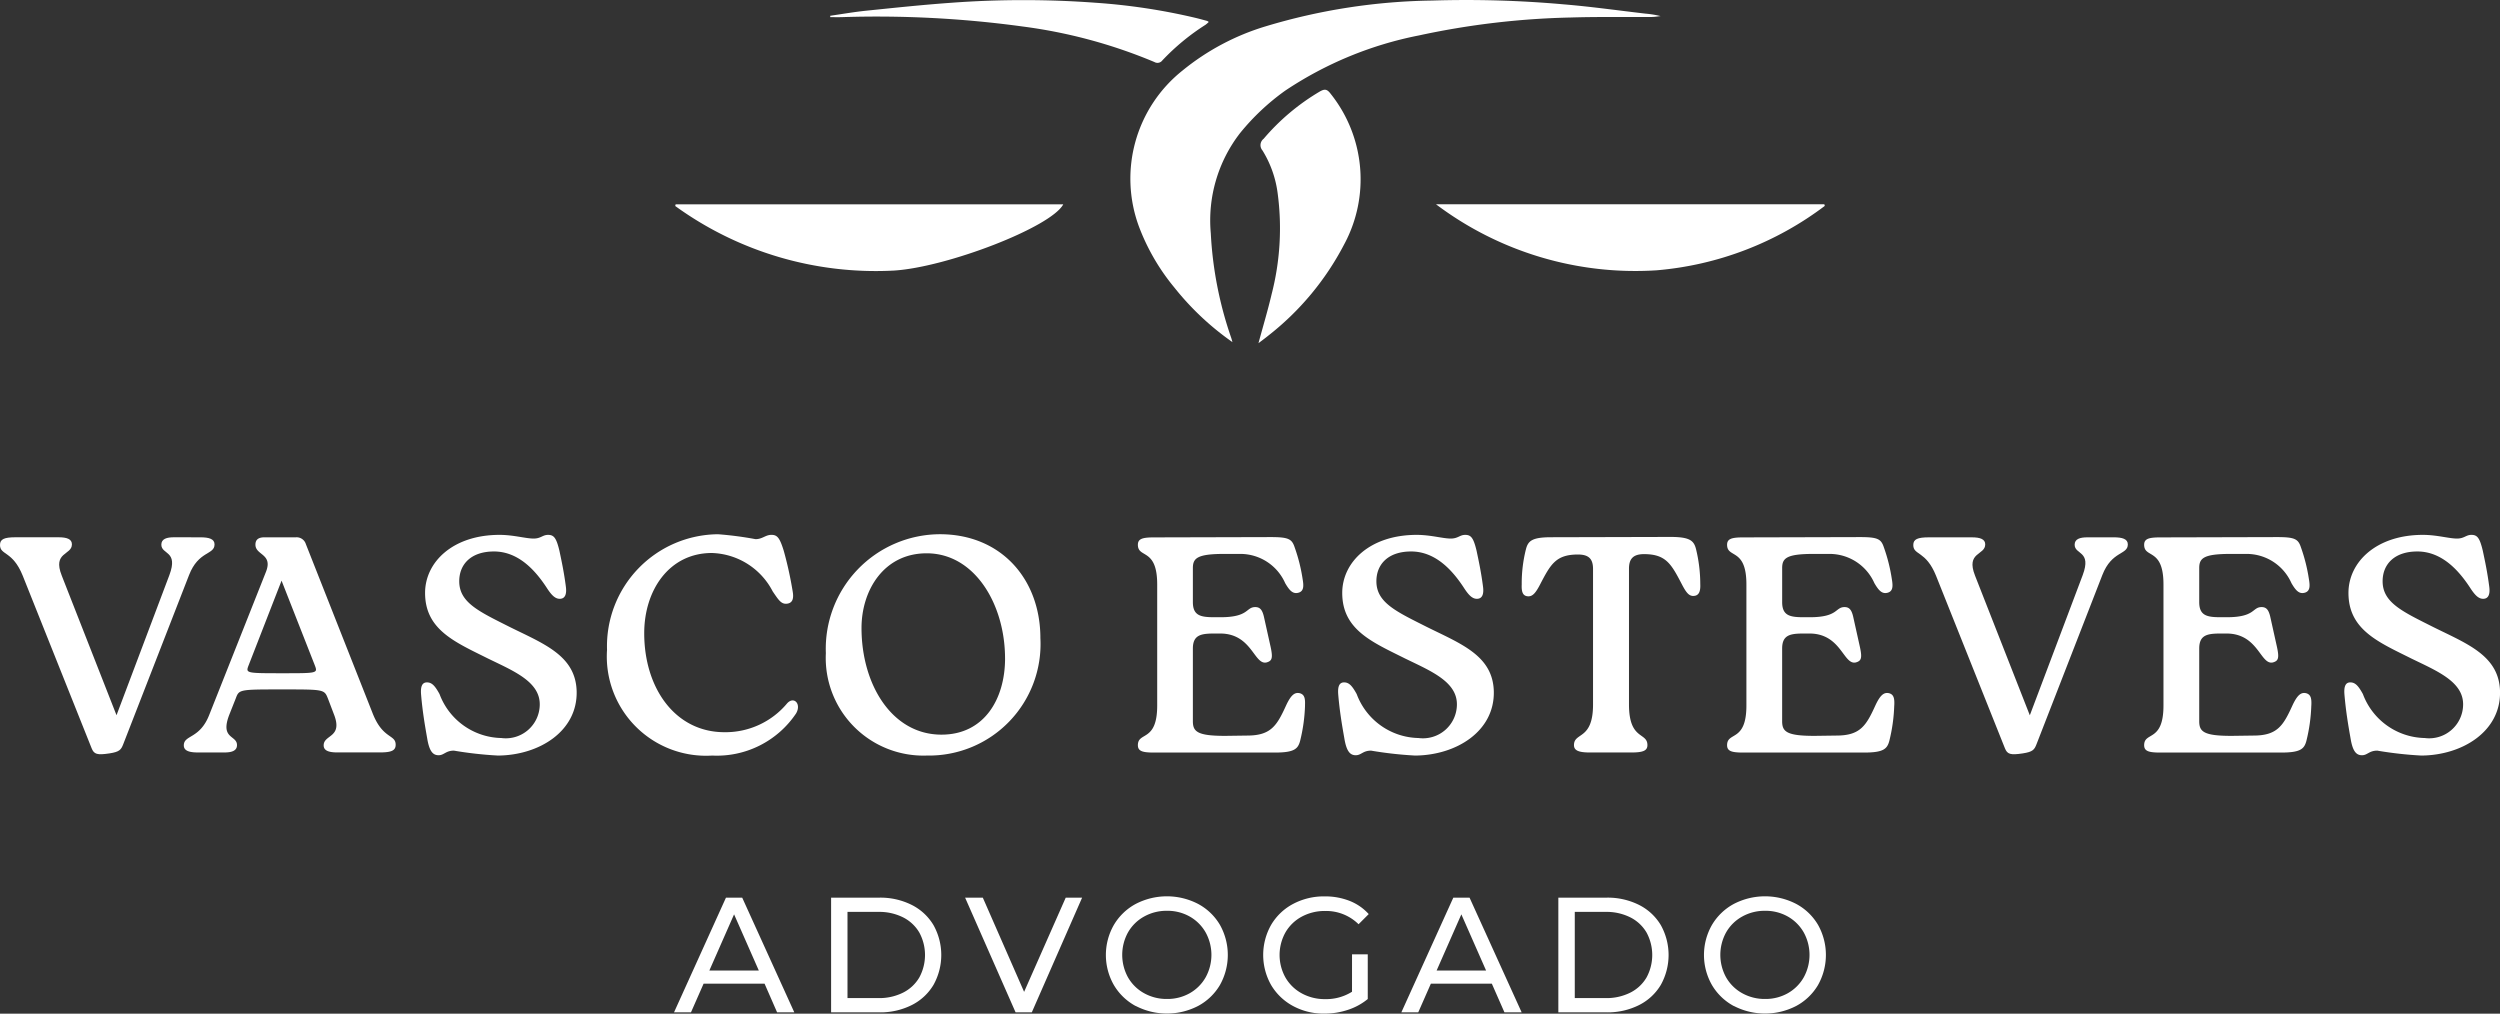
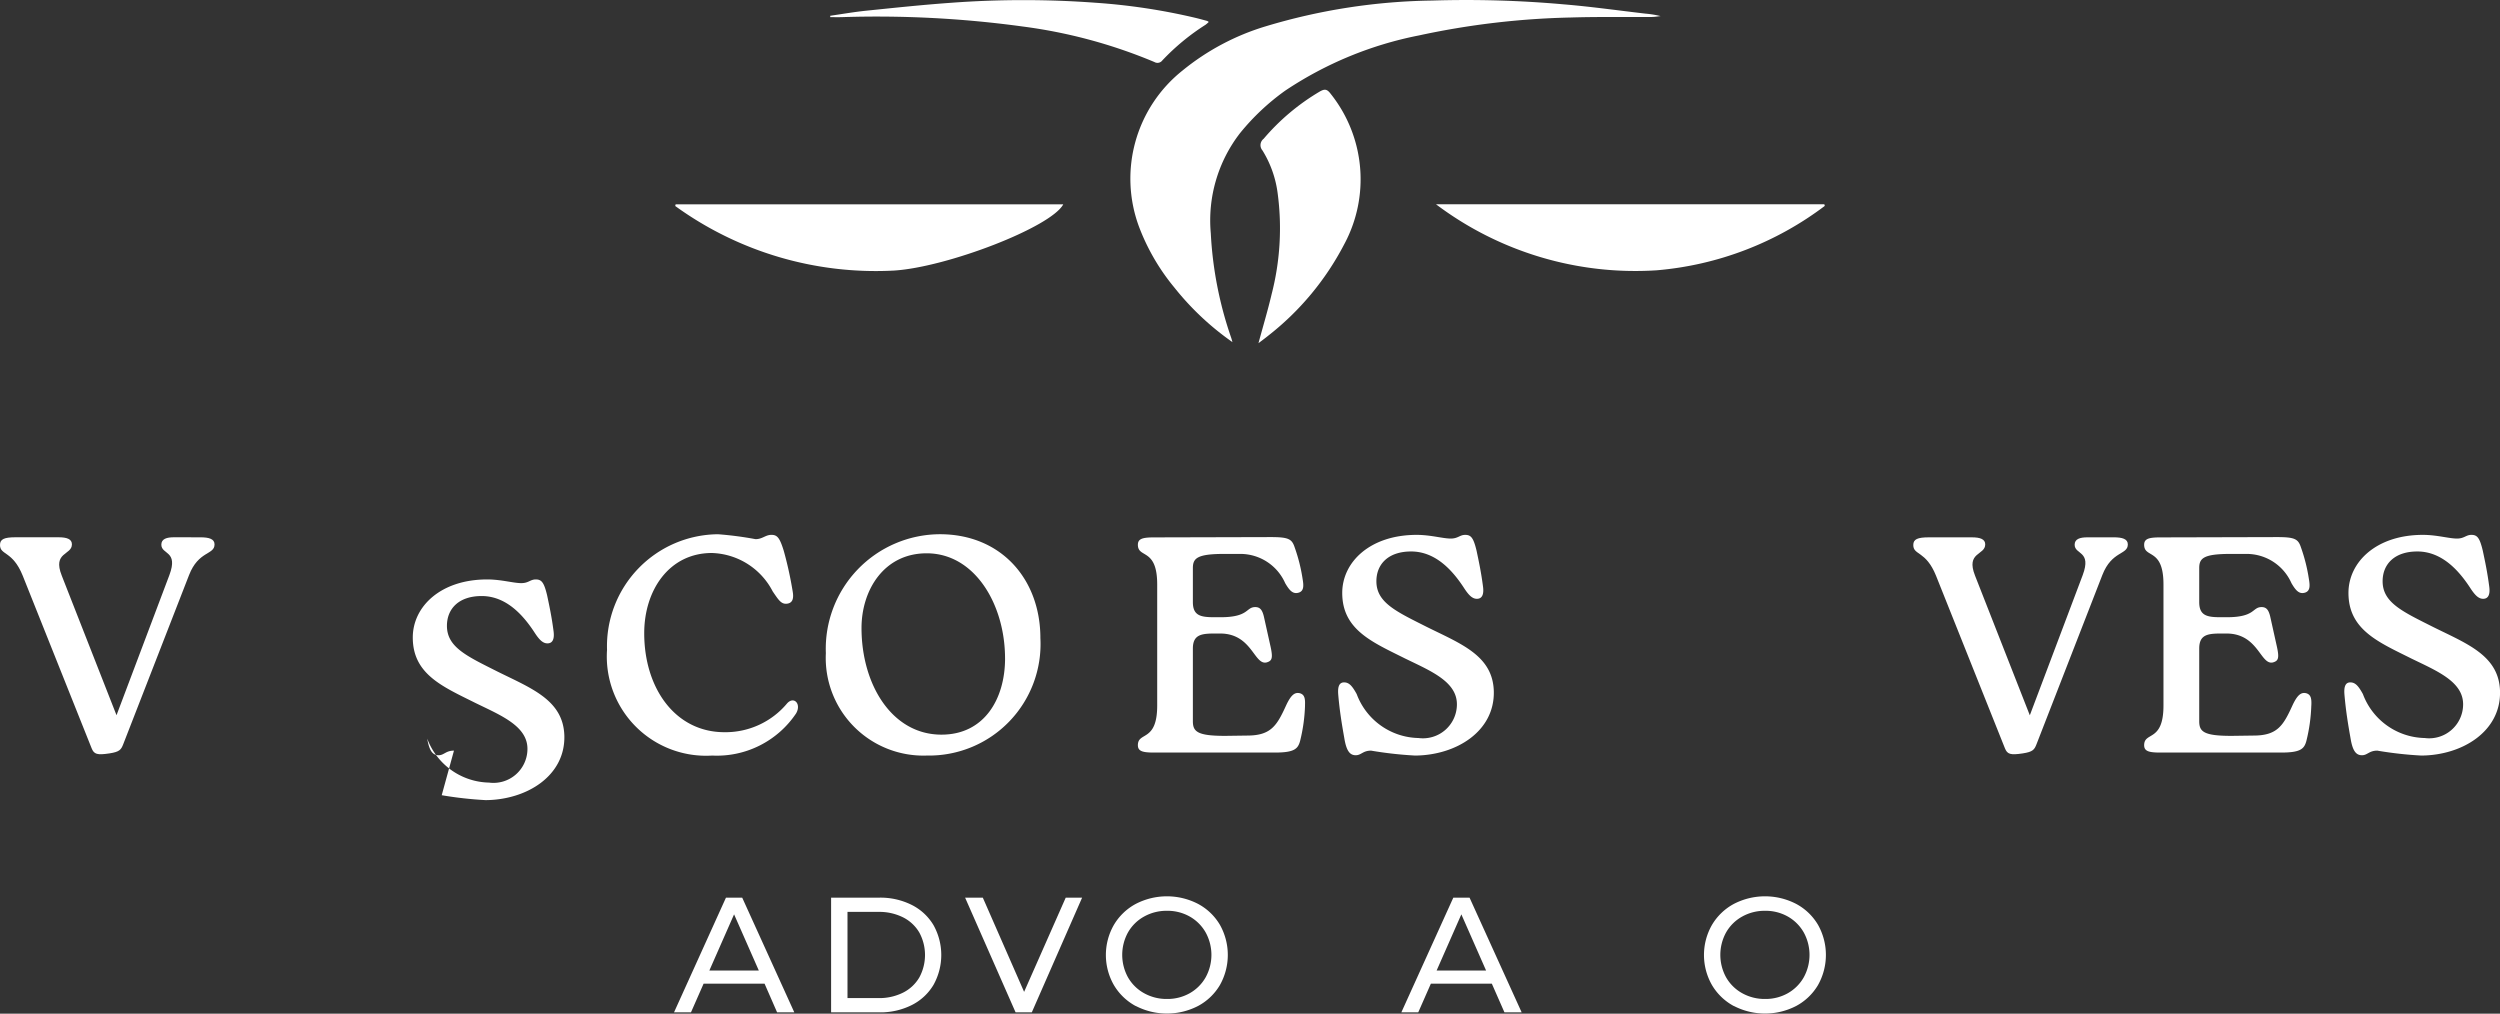
<svg xmlns="http://www.w3.org/2000/svg" width="155.276" height="62.959" viewBox="0 0 155.276 62.959">
  <rect x="0" y="0" width="155.276" height="62.959" fill="#333333" stroke="none" />
  <g id="Grupo_6" data-name="Grupo 6" transform="translate(21487 23567)">
    <path id="Caminho_13245" data-name="Caminho 13245" d="M419.307,21.249a17.2,17.2,0,0,1-3.615-3.4,13.258,13.258,0,0,1-2.2-3.8,8.581,8.581,0,0,1,2.717-9.67,15.011,15.011,0,0,1,5.166-2.745,37.524,37.524,0,0,1,10.333-1.6A68.191,68.191,0,0,1,439.9.272c1.693.14,3.377.38,5.066.575A6.061,6.061,0,0,1,445.9,1c-.181.019-.361.052-.542.054-1.679.011-3.359-.019-5.036.033A49.572,49.572,0,0,0,430.894,2.2a22.863,22.863,0,0,0-8.306,3.428,14.29,14.29,0,0,0-2.819,2.654,8.858,8.858,0,0,0-1.807,6.2,23.434,23.434,0,0,0,1.269,6.5c.029.089.051.179.077.269" transform="translate(-21829.76 -23567)" fill="#fff" />
    <path id="Caminho_13246" data-name="Caminho 13246" d="M246.751,74.677h24.077c-.768,1.422-7.207,3.9-10.5,4.111a21.221,21.221,0,0,1-13.6-4.008l.022-.1" transform="translate(-21691.789 -23628.984)" fill="#fff" />
    <path id="Caminho_13247" data-name="Caminho 13247" d="M524.679,74.638H548.8l.026.1a20.11,20.11,0,0,1-10.446,4,20.572,20.572,0,0,1-13.7-4.1" transform="translate(-21922.488 -23628.949)" fill="#fff" />
    <path id="Caminho_13248" data-name="Caminho 13248" d="M459.824,48.536c.288-1.065.581-2.04.814-3.029a16.4,16.4,0,0,0,.38-6.264,6.669,6.669,0,0,0-.945-2.677.5.5,0,0,1,.073-.726,13.733,13.733,0,0,1,3.481-2.931c.309-.176.453-.162.678.134a8.515,8.515,0,0,1,.831,9.377,17.345,17.345,0,0,1-4.726,5.667c-.176.144-.361.277-.585.449" transform="translate(-21868.66 -23594.221)" fill="#fff" />
    <path id="Caminho_13249" data-name="Caminho 13249" d="M303.318,1c.745-.107,1.488-.238,2.236-.315,1.756-.18,3.512-.366,5.273-.492a61.011,61.011,0,0,1,9.007,0,38.258,38.258,0,0,1,6.2.942c.234.057.466.122.7.185a.441.441,0,0,1,.1.065,1.844,1.844,0,0,1-.2.174,14.007,14.007,0,0,0-2.683,2.214.376.376,0,0,1-.491.1,31.659,31.659,0,0,0-8.191-2.208,66.9,66.9,0,0,0-11.257-.58c-.229.005-.458,0-.687,0,0-.029,0-.057,0-.085" transform="translate(-21738.758 -23567.02)" fill="#fff" />
    <path id="Caminho_13250" data-name="Caminho 13250" d="M12.447,196.326c.534,0,.878.1.878.439,0,.668-.993.382-1.584,1.909l-4.086,10.5c-.133.344-.229.477-.859.573-.764.115-.955.057-1.107-.324l-4.276-10.71C.783,197.147,0,197.452,0,196.8c0-.363.267-.477.974-.477H3.627c.535,0,.84.114.84.439,0,.687-1.222.458-.63,1.947l3.4,8.667,3.284-8.705c.573-1.527-.5-1.26-.5-1.89,0-.363.343-.458.783-.458Z" transform="translate(-21487 -23729.953)" fill="#fff" />
-     <path id="Caminho_13251" data-name="Caminho 13251" d="M69.981,207.341c-.592,1.527.477,1.26.477,1.89,0,.363-.343.458-.783.458H68.033c-.534,0-.878-.1-.878-.439,0-.668.993-.382,1.584-1.909l3.513-8.858c.458-1.145-.649-1.031-.649-1.7,0-.305.172-.458.573-.458h1.947a.6.6,0,0,1,.611.42L78.9,207.3c.63,1.566,1.413,1.26,1.413,1.909,0,.363-.267.477-.974.477H76.681c-.535,0-.84-.115-.84-.439,0-.687,1.222-.458.63-1.947l-.363-.954c-.229-.573-.229-.573-2.825-.573-2.692,0-2.692,0-2.9.554Zm5.307-3.073-2.062-5.25-2.043,5.25c-.191.5-.191.5,2.119.5,2.176,0,2.176,0,1.986-.5" transform="translate(-21542.738 -23729.953)" fill="#fff" />
-     <path id="Caminho_13252" data-name="Caminho 13252" d="M155.85,208.829c-.516,0-.611.286-.954.286s-.573-.229-.706-1.031c-.134-.763-.287-1.623-.382-2.73-.038-.458.038-.764.363-.764.305,0,.5.21.783.726a4.187,4.187,0,0,0,3.837,2.73,2.11,2.11,0,0,0,2.386-2.023c.057-1.47-1.623-2.138-3.226-2.921-2.023-1.012-3.895-1.776-3.895-4.066,0-1.928,1.737-3.608,4.62-3.608.878,0,1.623.229,2.119.229.458,0,.554-.229.9-.229.363,0,.515.191.706.993.133.63.286,1.336.4,2.233.057.439-.038.745-.382.745-.286,0-.516-.229-.821-.706-.63-.955-1.68-2.234-3.264-2.234-1.413,0-2.157.783-2.157,1.852,0,1.336,1.26,1.89,3.15,2.844,2.119,1.05,4.086,1.776,4.143,3.99.057,2.482-2.329,3.971-4.887,3.99a23.735,23.735,0,0,1-2.73-.305" transform="translate(-21614.654 -23729.207)" fill="#fff" />
+     <path id="Caminho_13252" data-name="Caminho 13252" d="M155.85,208.829c-.516,0-.611.286-.954.286s-.573-.229-.706-1.031a4.187,4.187,0,0,0,3.837,2.73,2.11,2.11,0,0,0,2.386-2.023c.057-1.47-1.623-2.138-3.226-2.921-2.023-1.012-3.895-1.776-3.895-4.066,0-1.928,1.737-3.608,4.62-3.608.878,0,1.623.229,2.119.229.458,0,.554-.229.9-.229.363,0,.515.191.706.993.133.63.286,1.336.4,2.233.057.439-.038.745-.382.745-.286,0-.516-.229-.821-.706-.63-.955-1.68-2.234-3.264-2.234-1.413,0-2.157.783-2.157,1.852,0,1.336,1.26,1.89,3.15,2.844,2.119,1.05,4.086,1.776,4.143,3.99.057,2.482-2.329,3.971-4.887,3.99a23.735,23.735,0,0,1-2.73-.305" transform="translate(-21614.654 -23729.207)" fill="#fff" />
    <path id="Caminho_13253" data-name="Caminho 13253" d="M221.793,202.381a6.955,6.955,0,0,1,6.892-7.178,21.59,21.59,0,0,1,2.329.305c.439,0,.611-.267.993-.267.363,0,.515.191.763.993a23.59,23.59,0,0,1,.554,2.52c.076.439,0,.725-.363.764s-.535-.267-.878-.764a4.4,4.4,0,0,0-3.78-2.386c-2.635,0-4.2,2.291-4.2,4.983,0,3.417,1.928,6.147,4.983,6.147a4.985,4.985,0,0,0,3.895-1.794c.42-.458.9.038.553.63a5.926,5.926,0,0,1-5.212,2.615,6.163,6.163,0,0,1-6.529-6.567" transform="translate(-21671.09 -23729.021)" fill="#fff" />
    <path id="Caminho_13254" data-name="Caminho 13254" d="M301.749,202.59a7.116,7.116,0,0,1,7.083-7.388c3.8,0,6.242,2.787,6.242,6.453a6.926,6.926,0,0,1-7.044,7.293,6.065,6.065,0,0,1-6.281-6.357m11.13.325c0-3.341-1.871-6.529-4.868-6.529-2.672,0-4.047,2.31-4.047,4.639,0,3.513,1.89,6.624,4.964,6.624,2.673,0,3.952-2.234,3.952-4.734" transform="translate(-21737.455 -23729.021)" fill="#fff" />
    <path id="Caminho_13255" data-name="Caminho 13255" d="M426.119,206.675a10.371,10.371,0,0,1-.305,2.2c-.134.5-.363.726-1.565.726h-7.5c-.706,0-1.012-.076-1.012-.458,0-.859,1.2-.172,1.2-2.463v-7.522c0-2.291-1.2-1.6-1.2-2.463,0-.382.306-.458,1.012-.458l7.235-.019c1.107,0,1.317.115,1.489.63a10.529,10.529,0,0,1,.5,2c.076.439.057.726-.248.821-.344.1-.554-.1-.84-.592a3.042,3.042,0,0,0-2.806-1.814H421.1c-1.68,0-1.947.267-1.947.878v2.119c0,.859.516.935,1.356.935h.363c1.776,0,1.565-.63,2.157-.63.305,0,.439.191.535.592l.42,1.89c.152.706.076.859-.248.955-.783.191-.9-1.776-2.864-1.795h-.363c-.84,0-1.356.076-1.356.936v4.505c0,.649.267.916,2,.916l1.374-.019c1.489,0,1.852-.63,2.425-1.89.305-.649.534-.8.821-.745.325.076.363.344.344.764" transform="translate(-21832.063 -23729.859)" fill="#fff" />
    <path id="Caminho_13256" data-name="Caminho 13256" d="M490.954,208.829c-.516,0-.611.286-.954.286s-.573-.229-.706-1.031c-.134-.763-.287-1.623-.382-2.73-.038-.458.038-.764.363-.764.305,0,.5.21.783.726a4.187,4.187,0,0,0,3.837,2.73,2.11,2.11,0,0,0,2.386-2.023c.057-1.47-1.623-2.138-3.226-2.921-2.023-1.012-3.895-1.776-3.895-4.066,0-1.928,1.737-3.608,4.62-3.608.878,0,1.623.229,2.119.229.458,0,.554-.229.9-.229.363,0,.515.191.706.993.133.63.286,1.336.4,2.233.057.439-.038.745-.382.745-.286,0-.516-.229-.821-.706-.63-.955-1.68-2.234-3.264-2.234-1.413,0-2.157.783-2.157,1.852,0,1.336,1.26,1.89,3.15,2.844,2.119,1.05,4.086,1.776,4.143,3.99.057,2.482-2.329,3.971-4.887,3.99a23.734,23.734,0,0,1-2.73-.305" transform="translate(-21892.793 -23729.207)" fill="#fff" />
-     <path id="Caminho_13257" data-name="Caminho 13257" d="M562.644,206.618c0,2.233,1.145,1.7,1.145,2.52,0,.344-.267.458-.993.458H560.22c-.687,0-.993-.115-.993-.458,0-.821,1.184-.286,1.184-2.52V198.2c0-.611-.248-.9-.936-.9-1.375,0-1.7.611-2.348,1.852-.267.516-.458.745-.725.745-.382,0-.439-.325-.42-.745a8.628,8.628,0,0,1,.267-2.2c.134-.5.382-.725,1.565-.725l7.407-.019c1.2,0,1.451.229,1.584.745a9.253,9.253,0,0,1,.267,2.176c.019.42-.057.744-.439.744-.267,0-.439-.21-.706-.726-.649-1.241-.974-1.871-2.348-1.871-.668,0-.935.286-.935.9Z" transform="translate(-21948.467 -23729.859)" fill="#fff" />
-     <path id="Caminho_13258" data-name="Caminho 13258" d="M641.4,206.675a10.36,10.36,0,0,1-.305,2.2c-.134.5-.363.726-1.565.726h-7.5c-.707,0-1.012-.076-1.012-.458,0-.859,1.2-.172,1.2-2.463v-7.522c0-2.291-1.2-1.6-1.2-2.463,0-.382.305-.458,1.012-.458l7.235-.019c1.107,0,1.317.115,1.489.63a10.529,10.529,0,0,1,.5,2c.076.439.057.726-.248.821-.344.1-.554-.1-.84-.592a3.042,3.042,0,0,0-2.806-1.814h-.974c-1.68,0-1.947.267-1.947.878v2.119c0,.859.516.935,1.356.935h.363c1.775,0,1.565-.63,2.157-.63.305,0,.439.191.534.592l.42,1.89c.153.706.076.859-.248.955-.783.191-.9-1.776-2.864-1.795h-.363c-.84,0-1.356.076-1.356.936v4.505c0,.649.267.916,2,.916l1.375-.019c1.489,0,1.852-.63,2.425-1.89.305-.649.534-.8.821-.745.325.076.363.344.344.764" transform="translate(-22010.748 -23729.859)" fill="#fff" />
    <path id="Caminho_13259" data-name="Caminho 13259" d="M711.514,196.326c.534,0,.878.1.878.439,0,.668-.993.382-1.585,1.909l-4.085,10.5c-.134.344-.229.477-.859.573-.764.115-.955.057-1.107-.324l-4.276-10.71c-.63-1.565-1.413-1.26-1.413-1.909,0-.363.267-.477.974-.477h2.654c.535,0,.84.114.84.439,0,.687-1.222.458-.63,1.947l3.4,8.667,3.284-8.705c.573-1.527-.5-1.26-.5-1.89,0-.363.344-.458.783-.458Z" transform="translate(-22067.232 -23729.953)" fill="#fff" />
    <path id="Caminho_13260" data-name="Caminho 13260" d="M793.79,206.675a10.376,10.376,0,0,1-.305,2.2c-.134.5-.363.726-1.565.726h-7.5c-.706,0-1.012-.076-1.012-.458,0-.859,1.2-.172,1.2-2.463v-7.522c0-2.291-1.2-1.6-1.2-2.463,0-.382.305-.458,1.012-.458l7.235-.019c1.107,0,1.317.115,1.489.63a10.524,10.524,0,0,1,.5,2c.076.439.057.726-.248.821-.344.1-.554-.1-.84-.592a3.042,3.042,0,0,0-2.806-1.814h-.974c-1.68,0-1.947.267-1.947.878v2.119c0,.859.516.935,1.355.935h.363c1.776,0,1.565-.63,2.157-.63.306,0,.439.191.535.592l.42,1.89c.152.706.076.859-.248.955-.783.191-.9-1.776-2.864-1.795h-.363c-.84,0-1.355.076-1.355.936v4.505c0,.649.267.916,2,.916l1.374-.019c1.489,0,1.852-.63,2.425-1.89.305-.649.534-.8.821-.745.324.076.363.344.344.764" transform="translate(-22137.234 -23729.859)" fill="#fff" />
    <path id="Caminho_13261" data-name="Caminho 13261" d="M858.623,208.829c-.516,0-.611.286-.955.286s-.573-.229-.706-1.031c-.134-.763-.286-1.623-.382-2.73-.038-.458.038-.764.363-.764.306,0,.5.21.783.726a4.188,4.188,0,0,0,3.837,2.73,2.11,2.11,0,0,0,2.386-2.023c.057-1.47-1.623-2.138-3.226-2.921-2.023-1.012-3.894-1.776-3.894-4.066,0-1.928,1.737-3.608,4.62-3.608.878,0,1.622.229,2.119.229.458,0,.554-.229.9-.229.363,0,.516.191.706.993.134.63.286,1.336.4,2.233.058.439-.038.745-.381.745-.286,0-.515-.229-.821-.706-.63-.955-1.68-2.234-3.265-2.234-1.413,0-2.157.783-2.157,1.852,0,1.336,1.26,1.89,3.15,2.844,2.119,1.05,4.085,1.776,4.143,3.99.057,2.482-2.329,3.971-4.887,3.99a23.737,23.737,0,0,1-2.73-.305" transform="translate(-22197.965 -23729.207)" fill="#fff" />
    <path id="Caminho_13262" data-name="Caminho 13262" d="M251.923,333.323h-3.786l-.784,1.781H246.3l3.226-7.124h1.008l3.236,7.124h-1.069Zm-.356-.814-1.537-3.491-1.537,3.491Z" transform="translate(-21691.436 -23839.227)" fill="#fff" />
    <path id="Caminho_13263" data-name="Caminho 13263" d="M303.663,327.98h3a4.342,4.342,0,0,1,2,.448,3.291,3.291,0,0,1,1.359,1.257,3.808,3.808,0,0,1,0,3.715,3.29,3.29,0,0,1-1.359,1.257,4.338,4.338,0,0,1-2,.448h-3Zm2.942,6.239a3.294,3.294,0,0,0,1.521-.336,2.426,2.426,0,0,0,1.013-.941,2.927,2.927,0,0,0,0-2.8,2.43,2.43,0,0,0-1.013-.941,3.3,3.3,0,0,0-1.521-.336h-1.924v5.353Z" transform="translate(-21739.043 -23839.227)" fill="#fff" />
    <path id="Caminho_13264" data-name="Caminho 13264" d="M359.906,327.98l-3.125,7.124h-1.008l-3.135-7.124h1.1l2.565,5.852,2.585-5.852Z" transform="translate(-21779.695 -23839.227)" fill="#fff" />
    <path id="Caminho_13265" data-name="Caminho 13265" d="M405.924,334.313a3.5,3.5,0,0,1-1.359-1.308,3.762,3.762,0,0,1,0-3.725,3.5,3.5,0,0,1,1.359-1.308,4.207,4.207,0,0,1,3.878,0,3.473,3.473,0,0,1,1.354,1.3,3.816,3.816,0,0,1,0,3.735,3.475,3.475,0,0,1-1.354,1.3,4.209,4.209,0,0,1-3.878,0m3.354-.789a2.613,2.613,0,0,0,.987-.982,2.89,2.89,0,0,0,0-2.8,2.614,2.614,0,0,0-.987-.982,2.8,2.8,0,0,0-1.41-.356,2.854,2.854,0,0,0-1.42.356,2.59,2.59,0,0,0-1,.982,2.893,2.893,0,0,0,0,2.8,2.589,2.589,0,0,0,1,.982,2.852,2.852,0,0,0,1.42.356,2.8,2.8,0,0,0,1.41-.356" transform="translate(-21822.385 -23838.828)" fill="#fff" />
-     <path id="Caminho_13266" data-name="Caminho 13266" d="M467.065,331.1h.977v2.778a3.789,3.789,0,0,1-1.232.672,4.6,4.6,0,0,1-1.466.234,3.983,3.983,0,0,1-1.944-.473,3.514,3.514,0,0,1-1.359-1.3,3.79,3.79,0,0,1,0-3.74,3.458,3.458,0,0,1,1.364-1.3,4.07,4.07,0,0,1,1.959-.468,4.136,4.136,0,0,1,1.552.28,3.17,3.17,0,0,1,1.186.819l-.631.631a2.869,2.869,0,0,0-2.066-.824,3.008,3.008,0,0,0-1.46.351,2.572,2.572,0,0,0-1.013.977,2.874,2.874,0,0,0,0,2.809,2.6,2.6,0,0,0,1.013.982,2.951,2.951,0,0,0,1.45.356,3.021,3.021,0,0,0,1.669-.458Z" transform="translate(-21870.09 -23838.828)" fill="#fff" />
    <path id="Caminho_13267" data-name="Caminho 13267" d="M517.64,333.323h-3.786l-.784,1.781h-1.049l3.227-7.124h1.008l3.236,7.124h-1.069Zm-.356-.814-1.537-3.491-1.537,3.491Z" transform="translate(-21911.982 -23839.227)" fill="#fff" />
-     <path id="Caminho_13268" data-name="Caminho 13268" d="M569.379,327.98h3a4.343,4.343,0,0,1,2.005.448,3.293,3.293,0,0,1,1.359,1.257,3.81,3.81,0,0,1,0,3.715,3.292,3.292,0,0,1-1.359,1.257,4.338,4.338,0,0,1-2.005.448h-3Zm2.942,6.239a3.293,3.293,0,0,0,1.521-.336,2.429,2.429,0,0,0,1.013-.941,2.929,2.929,0,0,0,0-2.8,2.433,2.433,0,0,0-1.013-.941,3.3,3.3,0,0,0-1.521-.336H570.4v5.353Z" transform="translate(-21959.59 -23839.227)" fill="#fff" />
    <path id="Caminho_13269" data-name="Caminho 13269" d="M624.46,334.313a3.5,3.5,0,0,1-1.359-1.308,3.763,3.763,0,0,1,0-3.725,3.5,3.5,0,0,1,1.359-1.308,4.207,4.207,0,0,1,3.878,0,3.474,3.474,0,0,1,1.354,1.3,3.816,3.816,0,0,1,0,3.735,3.476,3.476,0,0,1-1.354,1.3,4.209,4.209,0,0,1-3.878,0m3.354-.789a2.614,2.614,0,0,0,.987-.982,2.89,2.89,0,0,0,0-2.8,2.616,2.616,0,0,0-.987-.982,2.8,2.8,0,0,0-1.41-.356,2.853,2.853,0,0,0-1.419.356,2.589,2.589,0,0,0-1,.982,2.893,2.893,0,0,0,0,2.8,2.588,2.588,0,0,0,1,.982,2.851,2.851,0,0,0,1.419.356,2.8,2.8,0,0,0,1.41-.356" transform="translate(-22003.773 -23838.828)" fill="#fff" />
  </g>
</svg>